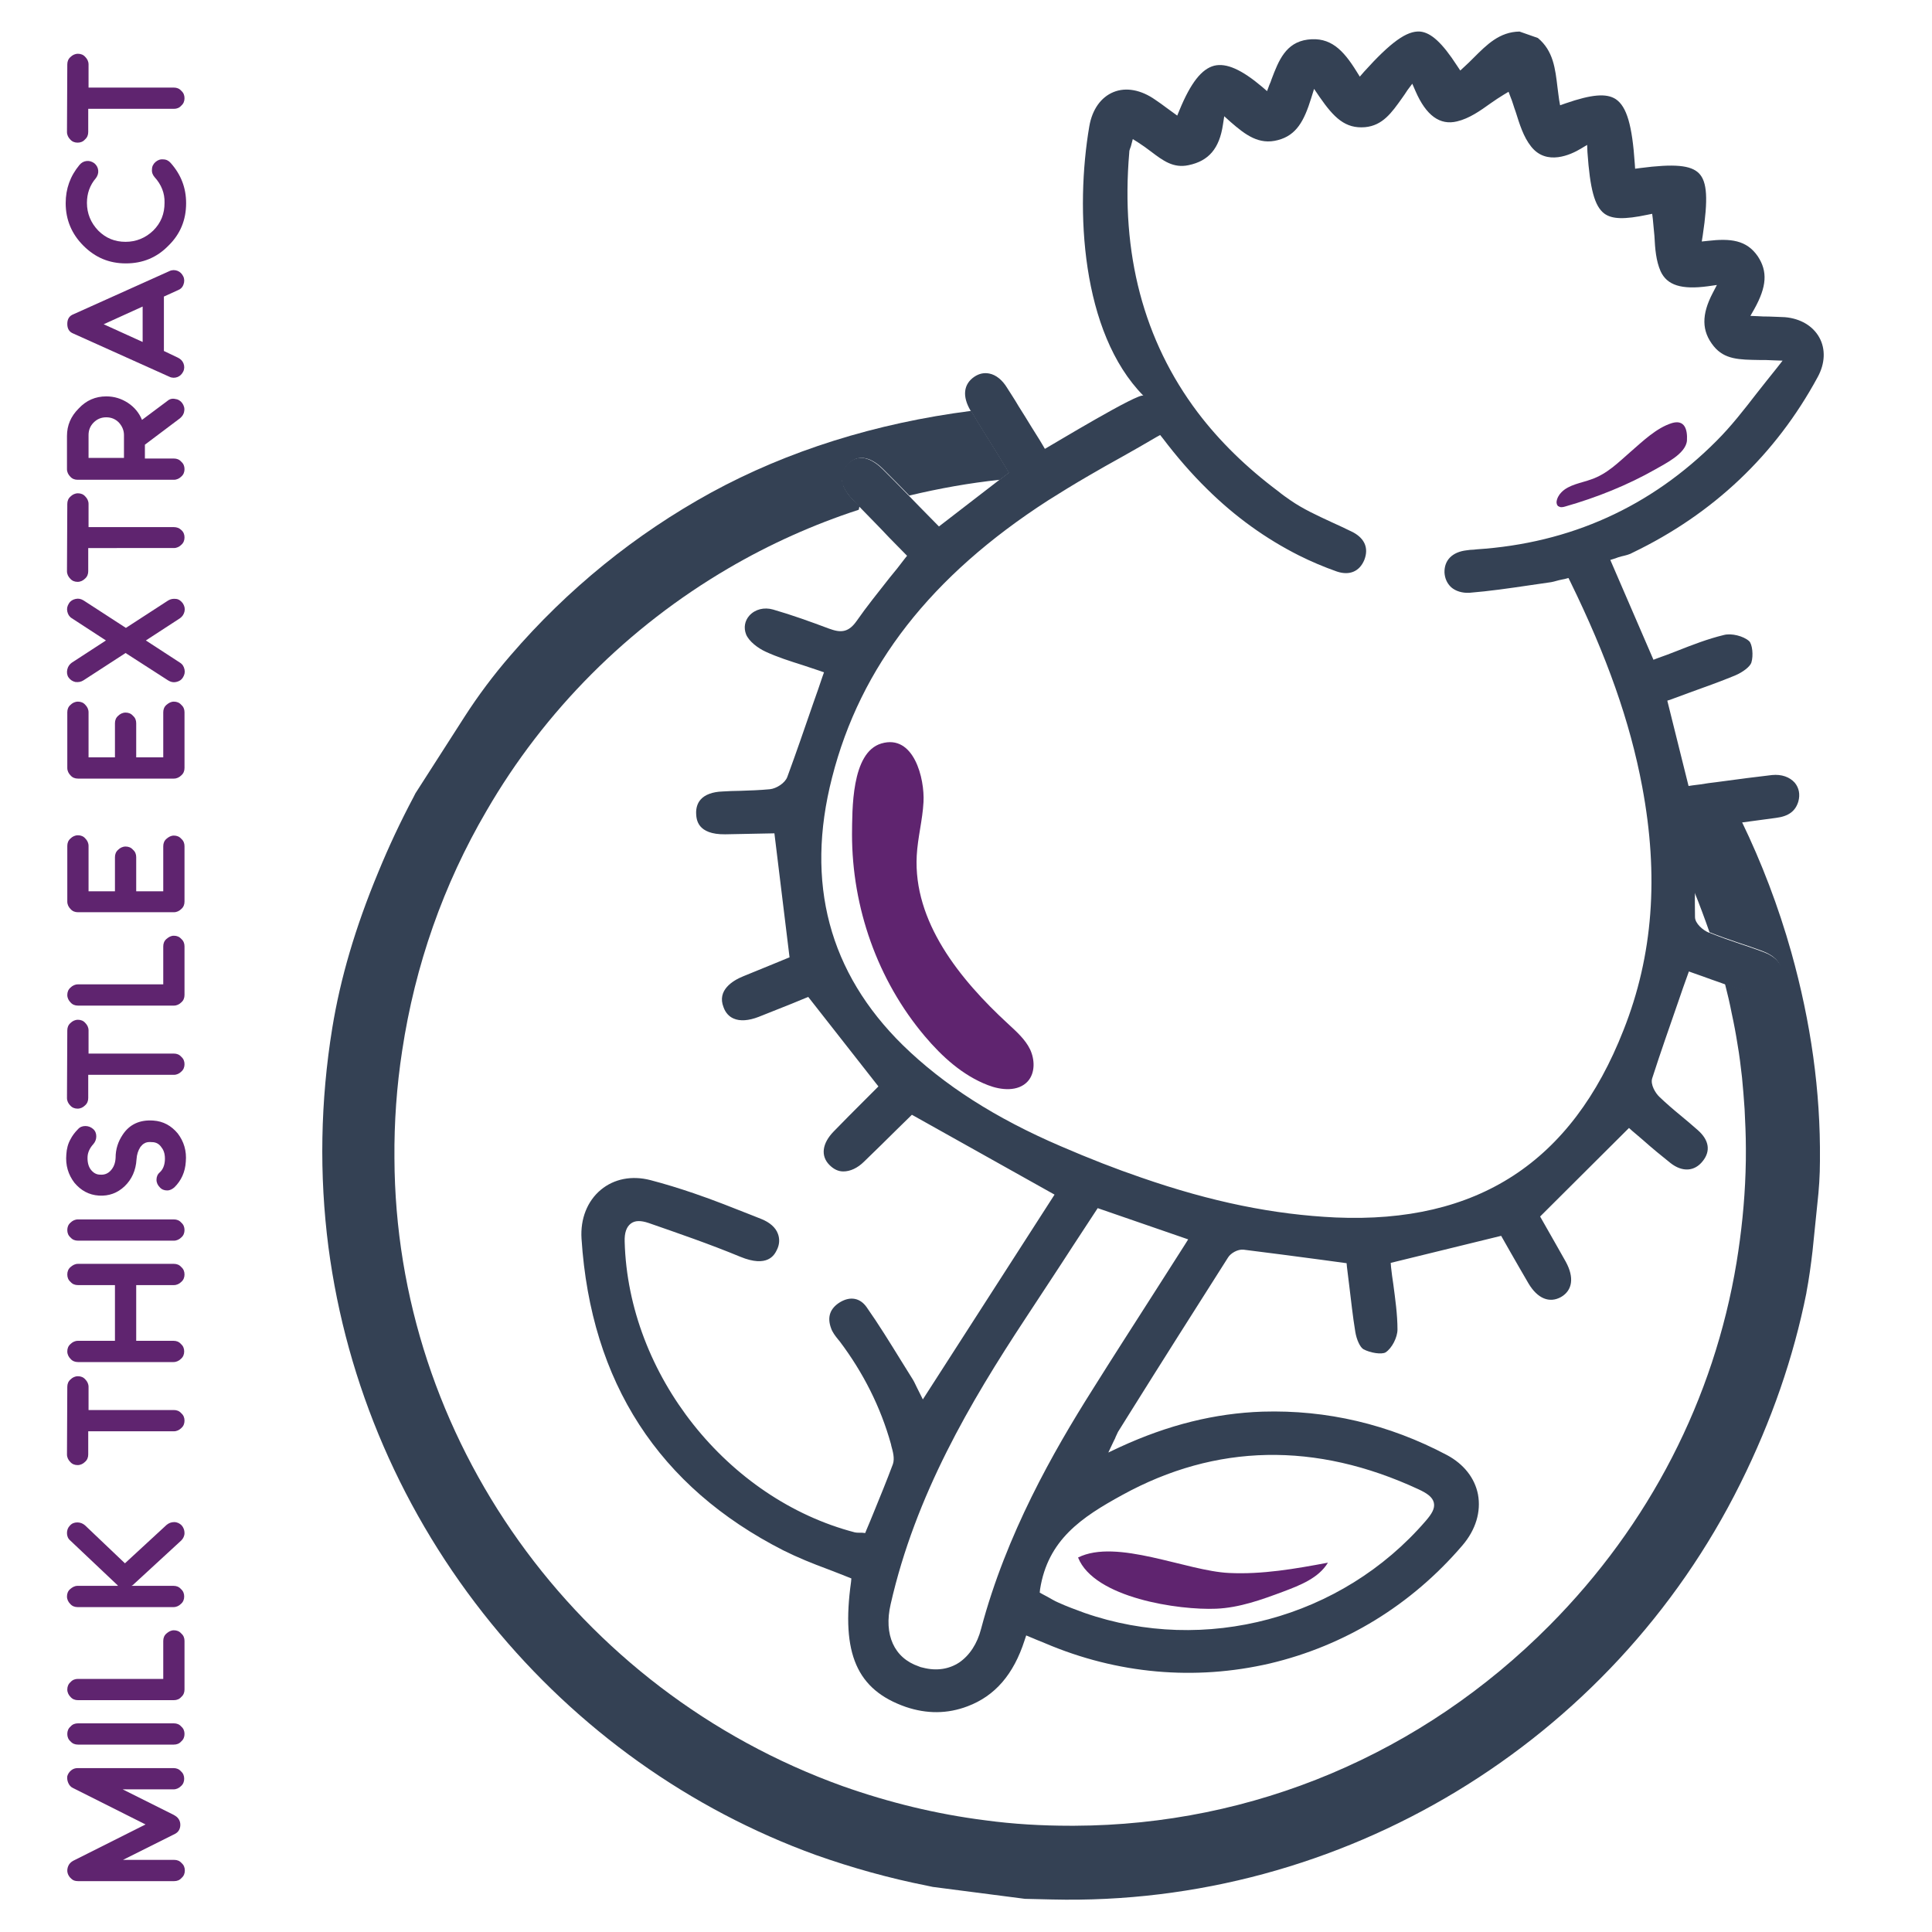
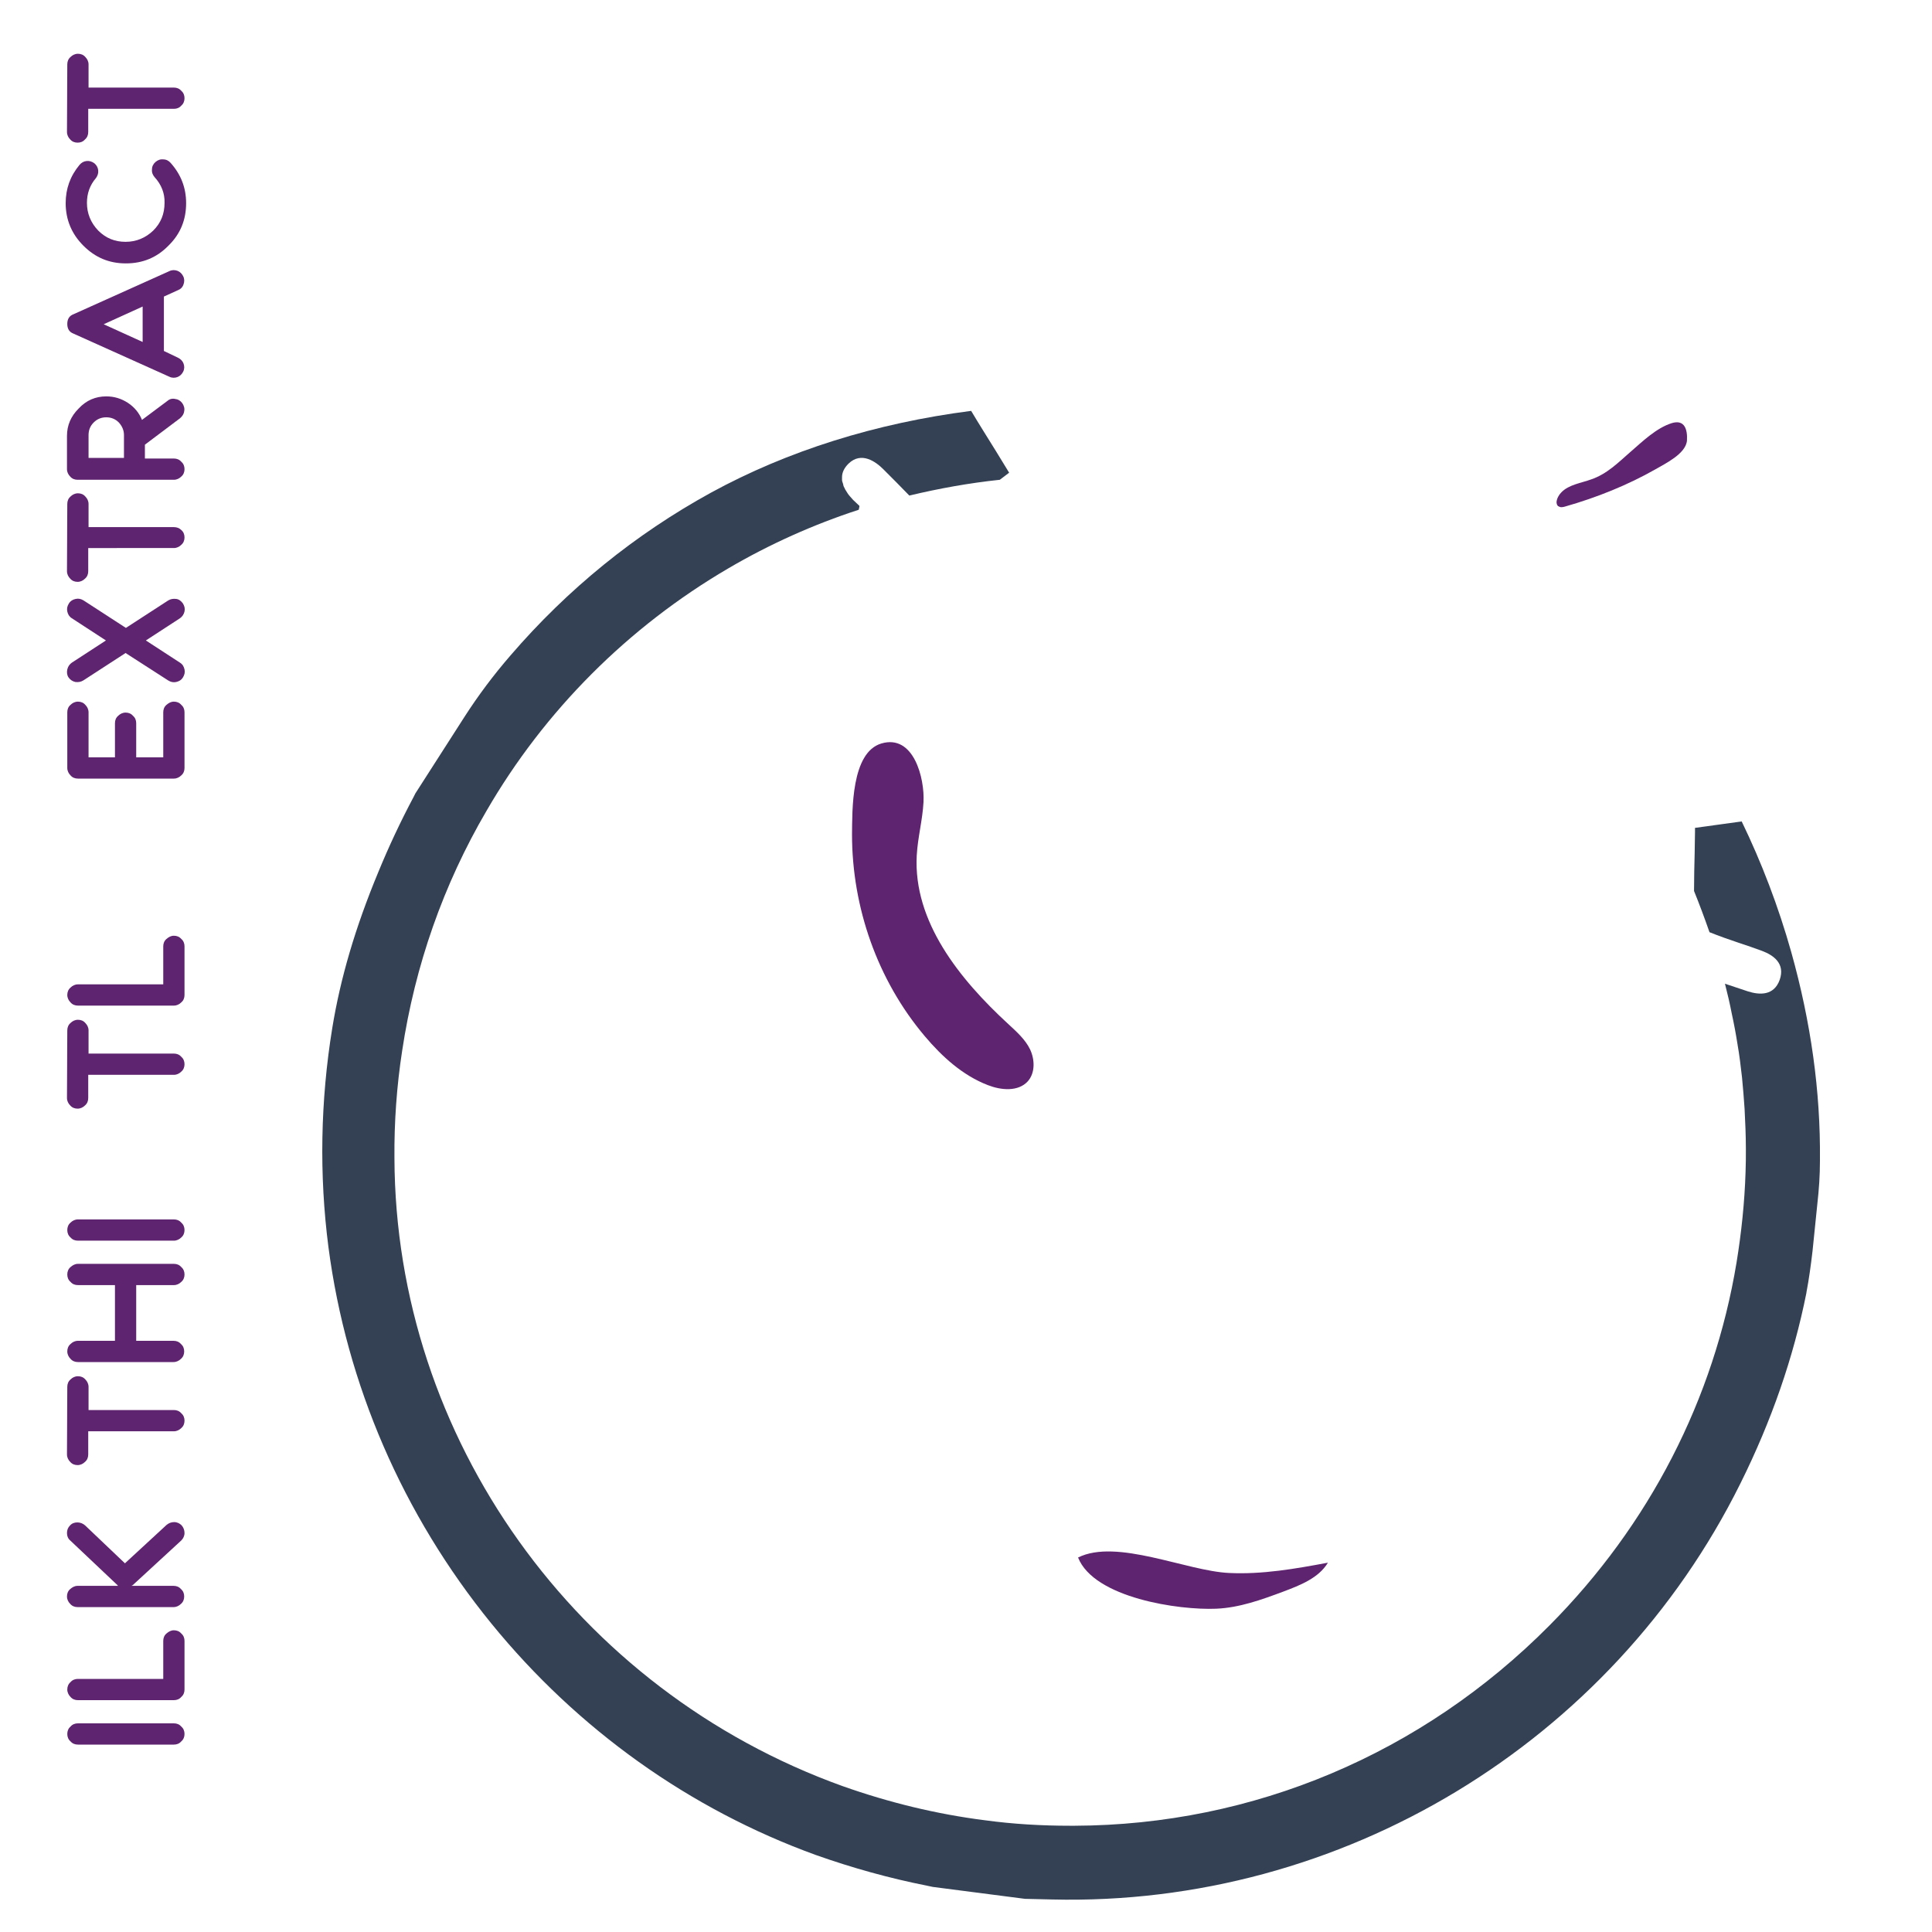
<svg xmlns="http://www.w3.org/2000/svg" id="Layer_1" x="0px" y="0px" viewBox="0 0 600 600" style="enable-background:new 0 0 600 600;" xml:space="preserve">
  <style type="text/css">	.st0{fill:#344154;}	.st1{fill:#5F246F;}</style>
  <path class="st0" d="M565.2,360.2v0.3c0,4.5-0.3,8.9-0.8,13.3l-1.5,14.7c-0.5,4.3-1.1,8.7-1.9,12.9c0,0,0,0,0,0.1 c-4,20-10.8,39.7-20.5,59.2c-40,80.6-123.9,131.4-213.8,129.2l-8.4-0.2l0,0l-28.6-3.7l0,0l-1.9-0.4c-11.6-2.3-23.1-5.5-34.4-9.5 c-39.2-14.2-74-39-100.8-71.9c-27.5-33.8-45-74.2-50.6-116.9c-2.9-22.4-2.5-45.4,1.2-68.1c2.5-15.3,7.1-31.1,14.3-48.4 c3.2-7.8,6.9-15.7,11-23.4l0.5-1l15.2-23.7c4.3-6.7,9.1-13.1,14.3-19.1l0,0c17.8-20.7,38.8-37.7,62.3-50.6 c23.8-13,51.2-21.6,80.8-25.4c2.5,4.2,5.1,8.3,7.7,12.5l4.1,6.7l-2.9,2.2c-9.5,1-18.9,2.7-28.1,4.9c-2.7-2.8-5.4-5.5-8.1-8.2 c-2.3-2.3-6.8-5.6-10.8-1.7c-1.3,1.3-2,2.7-2,4.2v0.1c0,0.2,0,0.4,0,0.6c0,0.1,0,0.1,0,0.2c0,0.3,0.1,0.5,0.2,0.8 c0.1,0.2,0.1,0.4,0.2,0.7c0,0.1,0,0.1,0,0.1c0.1,0.3,0.2,0.6,0.4,0.9c0.1,0.3,0.3,0.6,0.5,0.9c0.2,0.3,0.3,0.5,0.5,0.8 c0.4,0.6,1,1.2,1.6,1.9c0.1,0.1,0.1,0.1,0.2,0.2c0.6,0.6,1.2,1.1,1.8,1.7c0,0.1,0,0.1,0,0.2c-0.1,0.5-0.1,0.4-0.2,1 c-14.1,4.6-27.7,10.7-40.5,18.2c-31.1,18.2-57.1,44.2-75.1,75.3c-13.4,22.9-22.2,48-26.2,74.5c-1.7,11-2.5,22.3-2.4,33.4 c0.3,86.8,56.3,165.2,139.2,195c14.4,5.1,29.2,8.7,44.2,10.6c8.8,1.2,17.7,1.7,26.5,1.7c0.4,0,0.8,0,1.3,0 c55.5-0.2,107.9-22.3,147.5-62.2c31.1-31.3,51.1-70.4,58.1-112.7c1.5-9.2,2.5-18.6,2.8-28.1c0.1-2.4,0.1-4.8,0.1-7.2 c0-4.2-0.2-8.3-0.4-12.4c-0.2-3.3-0.5-6.5-0.8-9.8c-0.4-3.5-0.8-6.9-1.4-10.3c-0.5-3.2-1.1-6.4-1.8-9.6c-0.6-3.1-1.3-6.1-2.1-9.2 c2.4,0.8,4.8,1.6,7.2,2.4c3.5,1.1,8,1.4,9.8-3.6c1.8-5.1-2-7.7-5.5-9c-2.4-0.9-4.8-1.7-7.2-2.5c-3-1-6.1-2.1-9.1-3.3 c-1.5-4.3-3.1-8.6-4.8-12.8c0-3.9,0.1-7.9,0.2-12c0-2.1,0.1-4.2,0.1-6.4l0-1.2l8-1.1l6.5-0.9c6.2,12.8,11.4,26.4,15.4,40.6 C562.4,317.5,565.4,338.9,565.2,360.2L565.2,360.2z" />
-   <path class="st0" d="M503.5,172.8c1.3-0.3,2.6-0.6,3.6-1.2c24.9-12,44.3-30.3,57.4-54.5c2.3-4.2,2.5-8.7,0.5-12.3 c-2-3.6-5.9-5.9-10.7-6.3c-1.6-0.1-3.2-0.1-5.1-0.2c-1,0-2,0-3.2-0.1l-2.4-0.1l1.2-2.1c3.9-7,4.2-11.7,1.1-16.4 c-3.5-5.1-8.5-5.6-15.5-4.8l-1.9,0.2l0.3-1.9c1.7-11.3,1.4-16.7-1.2-19.3c-2.5-2.5-7.6-3-18.3-1.6l-1.5,0.2l-0.1-1.5 c-0.8-12-2.5-17.8-5.9-20.1c-2.9-1.9-7.5-1.5-15.6,1.3l-1.7,0.6l-0.3-1.7c-0.2-1.2-0.3-2.5-0.5-3.8c-0.7-5.9-1.3-11.4-6.1-15.4 l-5.7-2c-6.2,0.1-10.1,4-14.3,8.2c-0.9,0.9-1.8,1.8-2.8,2.7l-1.3,1.2l-1-1.5c-4.6-7.1-8.1-10.3-11.5-10.6 c-4.1-0.3-9.1,3.3-17.4,12.5l-1.3,1.5l-1-1.6c-4.2-6.8-8.2-10.8-15.2-9.9c-6.8,0.9-9,6.5-11.2,12.3c-0.2,0.6-0.4,1.2-0.7,1.8 l-0.7,1.9l-1.5-1.3c-6.4-5.4-11.1-7.5-14.9-6.6c-3.9,1-7.3,5.3-10.8,13.8l-0.7,1.7l-3.3-2.4c-1.2-0.9-2.3-1.7-3.5-2.5 c-4.4-3.1-9.1-4-13-2.4c-3.9,1.6-6.6,5.4-7.5,10.6c-4.4,25.7-2.6,64,16.8,83.7c-1.2-1.2-28.1,15.1-30.6,16.5l-0.7-1.2 c-1.1-1.9-2.3-3.7-3.4-5.5c-1.4-2.3-2.7-4.4-4.1-6.6c-1.1-1.9-2.3-3.7-3.5-5.6c-1.5-2.5-3.5-4.1-5.6-4.5c-1.6-0.3-3.1,0-4.6,1 c-3.4,2.3-3.8,6.1-1.2,10.5c0,0,0,0.1,0.1,0.1c2.5,4.2,5.1,8.3,7.7,12.5l4.1,6.7l-2.9,2.2l-18.8,14.5l-5.9-6 c-1.2-1.2-2.3-2.4-3.5-3.6c-2.7-2.8-5.4-5.5-8.1-8.2c-2.3-2.3-6.8-5.6-10.8-1.7c-1.3,1.3-2,2.7-2,4.2c0,2.2,1.2,4.6,3.5,7 c0.9,0.9,1.8,1.9,2.7,2.8c2.9,3,5.8,5.9,8.6,8.9l5.6,5.7l-0.8,1c-1.5,2-3,3.9-4.6,5.8c-3.6,4.6-7.1,8.9-10.3,13.5 c-2.2,3.1-4.4,3.8-8,2.5l-0.6-0.2c-5.6-2.1-11.4-4.2-17.3-5.9c-2.8-0.8-5.6-0.1-7.4,1.9c-1.4,1.6-1.8,3.7-1,5.8 c0.9,2.2,3.7,4.3,6.1,5.4c3.7,1.7,7.5,2.9,11.6,4.2c1.7,0.6,3.4,1.1,5.1,1.7l1.4,0.5l-0.5,1.4c-0.9,2.7-1.8,5.3-2.7,7.8 c-2.8,8.1-5.4,15.7-8.2,23.3c-0.7,1.9-3.4,3.6-5.4,3.8c-3.1,0.3-6.3,0.4-9.3,0.5c-1.8,0-3.6,0.1-5.4,0.2c-3.1,0.1-5.5,1-6.8,2.5 c-1,1.1-1.5,2.7-1.4,4.5c0.1,1.6,0.3,6.4,9,6.3c3.5-0.1,7-0.1,10.1-0.2l5.2-0.1l4.7,38.5l-5.1,2.1c-3,1.2-6.1,2.5-9.3,3.8 c-3.2,1.3-8.2,4.3-6.1,9.6c0.6,1.7,1.7,2.9,3.1,3.5c2,0.9,4.7,0.7,7.8-0.5c3.5-1.4,7-2.8,10.3-4.1l5.1-2.1l21.8,27.8l-4.7,4.7 c-3,3-6.1,6.1-9.2,9.3c-3.6,3.7-4.1,7.6-1.3,10.4c1.3,1.3,2.7,2,4.3,2c2.1,0,4.4-1,6.5-3.1c3.5-3.4,6.9-6.7,10.1-9.9l4.7-4.6 l44.3,24.8l-40.9,63.6l-1.1-2.2c-0.3-0.5-0.5-1.1-0.8-1.6c-0.5-1.1-1-2.1-1.6-3c-1.1-1.8-2.2-3.5-3.3-5.3 c-3.4-5.5-6.9-11.2-10.7-16.6c-2-2.8-5-3.4-8.2-1.5c-3.1,1.9-4.1,4.6-2.8,8.1c0.4,1.2,1.3,2.4,2.2,3.5l0.5,0.6 c7.3,9.7,12.7,20.4,15.9,31.9l0.1,0.5c0.5,1.8,1.1,3.9,0.5,5.7c-1.9,5.1-4,10.2-6,15.1c-0.7,1.8-1.5,3.6-2.2,5.3l-0.4,1l-1-0.1 c-0.3,0-0.6,0-0.8,0c-0.5,0-1,0-1.4-0.1c-39.6-10.3-70.4-49-71.5-90.3c-0.1-2.8,0.6-4.6,1.9-5.6c1.3-1,3.1-1,5.5-0.2 c9.2,3.2,19.1,6.6,28.5,10.5c8.5,3.5,10.6-0.6,11.3-2c0.9-1.7,1-3.5,0.4-5.1c-0.7-2-2.6-3.6-5.1-4.6l-2.5-1 c-6.1-2.4-12.3-4.9-18.5-7c-4.4-1.5-8.9-2.9-13.5-4.1c-5.8-1.5-11.3-0.4-15.4,3c-4.2,3.5-6.4,9-6,15.2c2.9,44.6,24,77.1,62.7,96.8 c4.4,2.2,9.1,4.1,13.7,5.8c2.2,0.8,4.3,1.7,6.4,2.5l1,0.4l-0.1,1.1c-3.1,22.2,1.8,33.5,17,38.8c6.5,2.2,12.9,2.2,19.2-0.2 c8.5-3.2,14.3-9.9,17.7-20.5l0.5-1.5l3.1,1.3c1,0.4,1.9,0.8,2.7,1.1c22.5,9.6,46.6,11.7,69.9,6.3c23.2-5.5,43.9-18.1,59.8-36.7 c4.1-4.8,5.8-10.4,4.8-15.8c-1-5.1-4.4-9.4-9.6-12.2c-18.1-9.6-37.4-14.1-57.3-13.5c-14.8,0.5-29.3,4.1-44.3,11l-3.6,1.7l1.7-3.6 c0.3-0.5,0.5-1,0.6-1.3c0.3-0.6,0.5-1.1,0.7-1.5l3.5-5.6c10-16,20.4-32.4,30.7-48.6c0.8-1.3,3-2.6,4.8-2.4c8,1,15.7,2,23.9,3.1 l8.1,1.1l0.1,1.1c0.2,1.9,0.5,3.8,0.7,5.7c0.6,4.8,1.1,9.7,1.9,14.5c0.4,2.5,1.5,4.8,2.5,5.4c2.2,1.2,5.7,1.7,6.9,1 c2-1.3,3.7-4.7,3.7-7.1c0-4.7-0.7-9.5-1.3-14.1c-0.3-1.8-0.5-3.6-0.7-5.3l-0.1-1.3l34.3-8.4l2.9,5.1c1.8,3.2,3.7,6.4,5.6,9.7 c2.8,4.7,6.5,6.2,10.1,4.2c3.6-2.1,4.1-6.1,1.5-10.9c-1.9-3.4-3.8-6.7-5.5-9.7l-2.5-4.4l27.6-27.5l1,0.9c1.1,0.9,2.2,1.9,3.4,2.9 c2.7,2.4,5.6,4.8,8.5,7.1c3.7,2.9,7.5,2.6,10-0.6c2.5-3.1,2-6.5-1.5-9.6c-1.8-1.6-3.6-3.1-5.4-4.6c-2.2-1.8-4.4-3.7-6.5-5.7 c-1.3-1.2-2.9-3.9-2.3-5.8c2.6-8.1,5.4-16,8.3-24.4c0.8-2.4,1.7-4.9,2.6-7.4l0.5-1.4l1.4,0.5c1.9,0.7,3.8,1.3,5.6,2 c1.5,0.5,3.1,1.1,4.5,1.6c2.4,0.8,4.8,1.6,7.2,2.4c3.5,1.1,8,1.4,9.8-3.6c1.8-5.1-2-7.7-5.5-9c-2.4-0.9-4.8-1.7-7.2-2.5 c-3-1-6.1-2.1-9.1-3.3c-0.2-0.1-0.4-0.2-0.6-0.2c-1.7-0.7-4.2-2.8-4.2-4.8c0-2.6-0.1-5.2,0-7.8c0-3.9,0.1-7.9,0.2-12 c0-2.1,0.1-4.2,0.1-6.4l0-1.2l8-1.1l6.5-0.9c3.5-0.5,6.9-0.9,10.4-1.4c3.9-0.5,6-2.1,6.9-5.1c0.6-2.2,0.2-4.2-1.1-5.8 c-1.6-1.8-4.1-2.7-7.1-2.4c-5.2,0.6-10.6,1.3-15.7,2c-0.5,0.1-1,0.1-1.5,0.2c-1.7,0.2-3.3,0.4-5,0.7c-0.8,0.1-1.6,0.2-2.4,0.3 l-1.3,0.2l-6.6-26.5l1.2-0.4c1.9-0.7,3.8-1.4,5.7-2.1c4.7-1.7,9.5-3.4,14.1-5.3c2.6-1.1,4.7-2.8,5.1-4c0.7-2.2,0.3-5.8-0.7-6.7 c-1.8-1.6-5.5-2.5-7.8-1.9c-5,1.2-9.9,3.1-14.7,5c-2,0.8-3.9,1.5-5.9,2.2l-1.3,0.5l-13.4-31l1.6-0.5 C502.1,173.2,502.8,173,503.5,172.8L503.5,172.8z M348.5,464.3c29.1-16,60.1-16.6,92-1.8c2.6,1.2,4.4,2.4,4.8,4.2 c0.4,1.8-0.7,3.5-2.5,5.6c-26.2,30.4-68.7,41.6-106,28.6c-2.7-1-5.5-2-8.1-3.2c-1.2-0.5-2.3-1.2-3.4-1.8c-0.5-0.3-1-0.5-1.5-0.8 l-0.9-0.5l0.1-1C325.4,478.2,335.9,471.2,348.5,464.3L348.5,464.3z M368,386.5c-3,4.7-6,9.4-9,14.1c-6.5,10.2-13.3,20.7-19.8,31.1 c-12,19-26.7,44.7-34.5,74.1c-1.2,4.7-3.6,8.3-6.8,10.5c-3.2,2.1-7.1,2.7-11.3,1.6c-0.5-0.1-0.9-0.2-1.3-0.4 c-7.6-2.6-10.9-9.8-8.7-19.3c7.7-33.9,24.7-62.7,41.9-88.8c4.9-7.5,9.9-15,14.8-22.6l7.6-11.6l28.1,9.7L368,386.5L368,386.5z  M450.7,182.4c1.4,1.2,3.4,1.8,5.6,1.7c6.2-0.5,12.4-1.4,18.5-2.3c2.1-0.3,4.1-0.6,6.2-0.9c1-0.1,2-0.4,3.1-0.7 c0.6-0.1,1.2-0.3,1.9-0.4l1.1-0.3l0.5,1c11.4,23.3,18.6,43.5,22.4,63.8c5.2,27.7,3.4,52.4-5.8,75.6c-16.1,41.1-45.4,60.1-89.4,58.2 c-19.2-0.9-38.5-4.8-60.4-12.4c-7.9-2.7-16.1-5.9-24.9-9.7c-20.3-8.7-36.4-19-49.1-31.4c-22.9-22.5-30.4-50.4-22-83.1 c8.8-34.6,30.8-62.7,67.1-86.1c4.1-2.6,8.2-5.1,12.5-7.6c3.4-2,6.8-3.9,10.4-5.9c3.6-2,7.2-4.1,10.8-6.2l1.1-0.6l0.8,1 c4.4,5.8,9,11.1,13.8,15.8c8.7,8.6,18.2,15.4,28.5,20.6c3.8,1.9,7.8,3.6,11.8,5c3.9,1.3,7,0,8.5-3.6c1.4-3.6,0.2-6.6-3.5-8.6 c-2.2-1.1-4.6-2.2-6.8-3.2c-4.3-2-8.7-4-12.6-6.7c-1.3-0.9-2.6-1.8-3.8-2.8c-9.9-7.4-18.3-15.6-25.1-24.6 c-16.7-22.2-23.9-49.2-21.2-80.6c0-0.5,0.1-0.9,0.3-1.4c0.1-0.2,0.2-0.5,0.3-0.9l0.5-1.9l1.6,1c1.4,0.9,2.8,1.9,4.1,2.9 c3.7,2.8,6.9,5.2,11.6,4.2c6.3-1.3,9.6-5.2,10.7-12.6l0.4-2.6l2,1.8c4.6,4,8.8,7.2,14.7,5.6c5.7-1.5,8.1-5.9,10.3-13l0.9-2.9 l1.7,2.5c4.5,6.5,8,9.9,14.1,9.4c5.5-0.5,8.3-4.5,11.5-9c0.6-0.8,1.1-1.6,1.7-2.5l1.5-2l1,2.3c3.3,7.6,7.6,10.7,12.9,9.4 c3.8-0.9,7.2-3.3,10.4-5.6c1.4-1,2.8-1.9,4.1-2.7l1.5-0.9l0.6,1.6c0.6,1.4,1,3,1.6,4.6c1.2,3.8,2.4,7.8,4.8,10.8 c4.8,6.1,12.4,2.5,15.4,0.7l2-1.2l0.1,2.3c0.8,11.4,2.2,16.7,5.2,19c2.4,1.8,6.3,1.9,13.4,0.4l1.5-0.3l0.2,1.6 c0.2,1.7,0.3,3.6,0.5,5.3c0.2,4,0.5,7.7,1.9,10.9c2,4.4,6.5,5.8,14.7,4.7l2.8-0.4l-1.3,2.5c-3.5,6.7-3.5,11.8,0.3,16.5 c3.4,4.2,8,4.2,14.2,4.3c1.4,0,2.8,0,4.3,0.1l2.9,0.1l-1.8,2.3c-2.2,2.7-4.2,5.3-6.2,7.8c-4.1,5.3-8,10.3-12.5,14.8 c-20.4,20.5-45.4,31.8-74.5,33.7l-0.9,0.1c-0.8,0-1.5,0.1-2.2,0.2c-4.5,0.5-7,3.1-6.9,6.9C448.7,179.6,449.4,181.2,450.7,182.4 L450.7,182.4z" />
  <path class="st1" d="M287.2,321.8c5.4,6.4,11.8,12.2,19.6,15.2c4.1,1.6,9.4,2.1,12.4-1.2c2.3-2.6,2.2-6.7,0.7-9.9 c-1.5-3.1-4.2-5.5-6.8-7.9c-15.1-13.9-29.5-31.8-28.4-52.3c0.3-5.6,1.8-11,2.1-16.6c0.4-7.3-3-21.2-13.1-18.2 c-9.4,2.8-9,20.8-9.1,28.2C264.6,281.8,272.5,304.4,287.2,321.8L287.2,321.8z" />
  <path class="st1" d="M377.7,499.6c7.2-0.3,14.1-2.8,20.8-5.3c5.3-2,11-4.2,13.9-9c-10.1,1.9-20.4,3.7-30.7,3.2 c-13.2-0.6-34.9-10.8-46.9-4.8C339.8,496.3,366.2,500.1,377.7,499.6L377.7,499.6z" />
  <path class="st1" d="M483.8,157.1c-0.3-0.3-0.4-0.8-0.4-1.2c0.1-1.1,0.7-2.2,1.5-3c2.3-2.4,6.2-2.9,9.2-4c5-1.7,8.4-5.2,12.3-8.6 c3.7-3.2,8-7.4,12.8-8.9c4-1.2,4.9,2,4.7,5.4c-0.3,4.1-6.8,7.2-9.7,8.9c-8.8,5-18.3,8.8-28.1,11.6c-0.7,0.2-1.5,0.4-2.1-0.1 C483.9,157.3,483.9,157.2,483.8,157.1L483.8,157.1z" />
-   <path class="st1" d="M20.9,551.6c0.2-0.7,0.6-1.3,1.2-1.8s1.3-0.7,2-0.7h29.8c0.9,0,1.7,0.3,2.3,1c0.7,0.6,1,1.4,1,2.3 s-0.3,1.7-1,2.3c-0.6,0.6-1.4,1-2.3,1H38.1l15.8,7.9c0.2,0.1,0.3,0.2,0.5,0.3c1,0.6,1.6,1.6,1.6,2.8s-0.5,2.2-1.6,2.8 c-0.2,0.1-0.4,0.2-0.6,0.3l-15.6,7.8h15.9c0.9,0,1.7,0.3,2.3,1c0.7,0.6,1,1.4,1,2.3s-0.3,1.7-1,2.3c-0.6,0.7-1.4,1-2.3,1H24.2 c-0.8,0-1.5-0.2-2-0.7c-0.6-0.5-1-1.1-1.2-1.8c-0.2-0.7-0.1-1.5,0.2-2.2s0.8-1.2,1.5-1.6l22.5-11.3l-22.5-11.3 c-0.7-0.3-1.2-0.9-1.5-1.6C20.9,553,20.8,552.3,20.9,551.6L20.9,551.6z" />
  <path class="st1" d="M20.9,538.5c0-0.9,0.3-1.7,1-2.3c0.6-0.7,1.4-1,2.3-1h29.8c0.9,0,1.7,0.3,2.3,1c0.7,0.6,1,1.4,1,2.3 s-0.3,1.7-1,2.3c-0.6,0.7-1.4,1-2.3,1H24.2c-0.9,0-1.7-0.3-2.3-1C21.2,540.2,20.9,539.4,20.9,538.5z" />
  <path class="st1" d="M50.7,509.6c0-0.9,0.3-1.7,1-2.3c0.7-0.6,1.4-1,2.3-1s1.7,0.3,2.3,1c0.7,0.6,1,1.4,1,2.3v15.1 c0,0.9-0.3,1.7-1,2.3c-0.6,0.7-1.4,1-2.3,1H24.2c-0.9,0-1.7-0.3-2.3-1c-0.6-0.6-1-1.4-1-2.3s0.3-1.7,1-2.3c0.6-0.7,1.4-1,2.3-1h26.5 L50.7,509.6L50.7,509.6z" />
  <path class="st1" d="M40.9,492.5h13c0.9,0,1.7,0.3,2.3,1c0.7,0.6,1,1.4,1,2.3s-0.3,1.7-1,2.3c-0.6,0.6-1.4,1-2.3,1H24.1 c-0.9,0-1.7-0.3-2.3-1c-0.6-0.6-1-1.4-1-2.3s0.3-1.7,1-2.3s1.4-1,2.3-1h12.6c-0.1,0-0.1-0.1-0.2-0.2l-14.7-13.9 c-0.7-0.6-1-1.4-1-2.3c0-0.9,0.3-1.7,0.9-2.3c0.6-0.7,1.4-1,2.3-1c0.9,0,1.7,0.3,2.4,0.9l12.4,11.8l12.9-11.9 c0.7-0.6,1.5-0.9,2.4-0.9c0.9,0,1.7,0.4,2.3,1c0.6,0.7,0.9,1.5,0.9,2.4s-0.4,1.7-1,2.3l-15.1,13.9C41,492.4,40.9,492.4,40.9,492.5 L40.9,492.5z" />
  <path class="st1" d="M20.9,430.7c0-0.9,0.3-1.7,1-2.3c0.6-0.6,1.4-1,2.3-1s1.7,0.3,2.3,1c0.6,0.6,1,1.4,1,2.3v7.2h26.5 c0.9,0,1.7,0.3,2.3,1c0.7,0.6,1,1.4,1,2.3s-0.3,1.7-1,2.3c-0.6,0.6-1.4,1-2.3,1H27.4v7.2c0,0.9-0.3,1.7-1,2.3c-0.6,0.6-1.4,1-2.3,1 s-1.7-0.3-2.3-1c-0.6-0.6-1-1.4-1-2.3L20.9,430.7L20.9,430.7z" />
  <path class="st1" d="M20.9,395.8c0-0.9,0.3-1.7,1-2.3s1.4-1,2.3-1h29.8c0.9,0,1.7,0.3,2.3,1c0.7,0.6,1,1.4,1,2.3s-0.3,1.7-1,2.3 c-0.6,0.6-1.4,1-2.3,1H42.3v17.3h11.6c0.9,0,1.7,0.3,2.3,1c0.7,0.6,1,1.4,1,2.3s-0.3,1.7-1,2.3c-0.6,0.6-1.4,1-2.3,1H24.2 c-0.9,0-1.7-0.3-2.3-1c-0.6-0.6-1-1.4-1-2.3s0.3-1.7,1-2.3c0.6-0.6,1.4-1,2.3-1h11.5v-17.3H24.2c-0.9,0-1.7-0.3-2.3-1 C21.2,397.5,20.9,396.7,20.9,395.8z" />
  <path class="st1" d="M20.9,382c0-0.9,0.3-1.7,1-2.3c0.6-0.6,1.4-1,2.3-1h29.8c0.9,0,1.7,0.3,2.3,1c0.7,0.6,1,1.4,1,2.3 s-0.3,1.7-1,2.3c-0.6,0.6-1.4,1-2.3,1H24.2c-0.9,0-1.7-0.3-2.3-1C21.2,383.7,20.9,382.9,20.9,382z" />
-   <path class="st1" d="M38.1,352.4c2.1-3.2,5.3-4.7,9.5-4.4c3.1,0.2,5.6,1.6,7.6,4c1.9,2.5,2.8,5.4,2.5,8.8c-0.2,3.2-1.4,5.8-3.5,7.9 c-0.7,0.6-1.4,1-2.3,1c-0.9,0-1.7-0.3-2.3-1c-0.6-0.6-1-1.4-1-2.3s0.3-1.7,1-2.3c1-0.9,1.5-2.2,1.6-3.7c0.1-1.6-0.2-3-1-4 c-0.7-1.1-1.7-1.7-3-1.7c-1-0.1-1.8,0-2.4,0.4c-0.4,0.2-0.8,0.6-1.2,1.1c-0.7,1.1-1.1,2.3-1.2,3.8c-0.2,3.5-1.5,6.3-3.7,8.4 s-4.9,3.1-8,2.9c-3.1-0.2-5.6-1.6-7.6-4c-1.9-2.5-2.8-5.4-2.5-8.8c0.1-1.7,0.5-3.3,1.3-4.7c0.5-1,1.3-2.1,2.3-3.1 c0.6-0.7,1.4-1,2.3-1c0.9,0,1.7,0.3,2.4,0.9c0.7,0.6,1,1.4,1,2.3c0,0.9-0.3,1.7-0.9,2.4c-1.1,1.2-1.7,2.5-1.8,3.8 c-0.1,1.6,0.2,3,0.9,4c0.8,1.1,1.8,1.7,3,1.7c1.3,0.1,2.4-0.3,3.3-1.3c0.9-1,1.4-2.2,1.5-3.9v0C35.9,356.8,36.7,354.5,38.1,352.4 L38.1,352.4z" />
  <path class="st1" d="M20.9,320c0-0.9,0.3-1.7,1-2.3c0.6-0.6,1.4-1,2.3-1s1.7,0.3,2.3,1c0.6,0.6,1,1.4,1,2.3v7.2h26.5 c0.9,0,1.7,0.3,2.3,1c0.7,0.6,1,1.4,1,2.3s-0.3,1.7-1,2.3c-0.6,0.6-1.4,1-2.3,1H27.4v7.2c0,0.9-0.3,1.7-1,2.3c-0.6,0.6-1.4,1-2.3,1 s-1.7-0.3-2.3-1c-0.6-0.6-1-1.4-1-2.3L20.9,320L20.9,320z" />
  <path class="st1" d="M50.7,293.9c0-0.9,0.3-1.7,1-2.3c0.7-0.6,1.4-1,2.3-1s1.7,0.3,2.3,1c0.7,0.6,1,1.4,1,2.3v15.1 c0,0.9-0.3,1.7-1,2.3c-0.6,0.6-1.4,1-2.3,1H24.2c-0.9,0-1.7-0.3-2.3-1c-0.6-0.6-1-1.4-1-2.3s0.3-1.7,1-2.3c0.6-0.6,1.4-1,2.3-1h26.5 C50.7,305.7,50.7,293.9,50.7,293.9z" />
-   <path class="st1" d="M27.5,276.8h8.2v-10.6c0-0.9,0.3-1.7,1-2.3c0.6-0.6,1.4-1,2.3-1s1.7,0.3,2.3,1c0.7,0.6,1,1.4,1,2.3v10.6h8.4 v-14c0-0.9,0.3-1.7,1-2.3c0.7-0.6,1.4-1,2.3-1s1.7,0.3,2.3,1c0.7,0.6,1,1.4,1,2.3V280c0,0.9-0.3,1.7-1,2.3c-0.6,0.6-1.4,1-2.3,1 H24.2c-0.9,0-1.7-0.3-2.3-1c-0.6-0.6-1-1.4-1-2.3v-17.3c0-0.9,0.3-1.7,1-2.3c0.6-0.6,1.4-1,2.3-1s1.7,0.3,2.3,1c0.6,0.6,1,1.4,1,2.3 L27.5,276.8L27.5,276.8z" />
  <path class="st1" d="M27.5,235.2h8.2v-10.6c0-0.9,0.3-1.7,1-2.3c0.6-0.6,1.4-1,2.3-1s1.7,0.3,2.3,1c0.7,0.6,1,1.4,1,2.3v10.6h8.4 v-14c0-0.9,0.3-1.7,1-2.3c0.7-0.6,1.4-1,2.3-1s1.7,0.3,2.3,1c0.7,0.6,1,1.4,1,2.3v17.3c0,0.9-0.3,1.7-1,2.3c-0.6,0.6-1.4,1-2.3,1 H24.2c-0.9,0-1.7-0.3-2.3-1c-0.6-0.6-1-1.4-1-2.3v-17.3c0-0.9,0.3-1.7,1-2.3c0.6-0.6,1.4-1,2.3-1s1.7,0.3,2.3,1c0.6,0.6,1,1.4,1,2.3 L27.5,235.2L27.5,235.2z" />
  <path class="st1" d="M21.4,187.4c0.5-0.8,1.2-1.2,2.1-1.4s1.7,0,2.5,0.5l13.1,8.5l13.1-8.5c0.8-0.5,1.6-0.6,2.5-0.5s1.6,0.7,2.1,1.4 c0.5,0.8,0.7,1.6,0.5,2.5c-0.2,0.9-0.7,1.6-1.4,2.1l-10.6,6.9l10.6,6.9c0.8,0.5,1.2,1.2,1.4,2.1s0,1.7-0.5,2.5 c-0.5,0.8-1.2,1.2-2.1,1.4c-0.9,0.2-1.7,0-2.5-0.5L39,202.8l-13.1,8.5c-0.8,0.5-1.6,0.6-2.5,0.5c-0.9-0.2-1.6-0.7-2.1-1.4 s-0.6-1.6-0.4-2.5c0.2-0.9,0.7-1.6,1.4-2.1l10.6-6.9L22.3,192c-0.8-0.5-1.2-1.2-1.4-2.1C20.7,189,20.9,188.2,21.4,187.4z" />
  <path class="st1" d="M20.9,156.5c0-0.9,0.3-1.7,1-2.3c0.6-0.6,1.4-1,2.3-1s1.7,0.3,2.3,1c0.6,0.6,1,1.4,1,2.3v7.2h26.5 c0.9,0,1.7,0.3,2.3,0.9c0.7,0.6,1,1.4,1,2.3s-0.3,1.7-1,2.3c-0.6,0.6-1.4,1-2.3,1H27.4v7.2c0,0.9-0.3,1.7-1,2.3 c-0.6,0.6-1.4,1-2.3,1s-1.7-0.3-2.3-1c-0.6-0.6-1-1.4-1-2.3L20.9,156.5L20.9,156.5z" />
  <path class="st1" d="M33,123.1c2.5,0,4.7,0.7,6.7,2c2,1.3,3.5,3.1,4.4,5.3l7.9-5.9c0.7-0.6,1.5-0.8,2.4-0.6c0.9,0.1,1.6,0.5,2.2,1.3 c0.5,0.7,0.8,1.6,0.6,2.5c-0.1,0.9-0.6,1.6-1.3,2.2l-10.9,8.2v4.3H54c0.9,0,1.7,0.3,2.3,1c0.7,0.6,1,1.4,1,2.3s-0.3,1.7-1,2.3 c-0.6,0.6-1.4,1-2.3,1H24.1c-0.9,0-1.7-0.3-2.3-1c-0.6-0.6-1-1.4-1-2.3v-0.1l0-0.2l0-0.1v-9.9c0-3.3,1.2-6.1,3.6-8.5 C26.8,124.3,29.7,123.1,33,123.1L33,123.1z M38.5,135.1c0-1.5-0.6-2.8-1.6-3.9c-1.1-1.1-2.4-1.6-3.9-1.6s-2.8,0.5-3.9,1.6 c-1.1,1.1-1.6,2.4-1.6,3.9v7.1h11L38.5,135.1L38.5,135.1z" />
  <path class="st1" d="M55.3,111.1c0.8,0.4,1.4,1,1.7,1.8c0.3,0.8,0.3,1.7-0.1,2.5c-0.4,0.8-1,1.4-1.8,1.7c-0.8,0.3-1.7,0.3-2.5-0.1 l-29.8-13.4c-1.3-0.5-1.9-1.5-1.9-3s0.6-2.5,1.9-3l29.8-13.4c0.8-0.4,1.7-0.4,2.5-0.1c0.8,0.3,1.4,0.9,1.8,1.7 c0.4,0.8,0.4,1.7,0.1,2.5c-0.3,0.9-0.9,1.5-1.7,1.8l-4.4,2l0,0.1v16.8L55.3,111.1L55.3,111.1z M44.3,95.2l-12.1,5.5l12.1,5.5V95.2z" />
  <path class="st1" d="M48,55c-0.6-0.7-0.9-1.5-0.8-2.4c0-0.9,0.4-1.7,1.1-2.3c0.7-0.6,1.5-0.9,2.4-0.8c0.9,0,1.7,0.4,2.3,1.1 c3.2,3.6,4.8,7.7,4.8,12.5c0,5.2-1.8,9.6-5.5,13.2c-3.6,3.7-8,5.5-13.2,5.5s-9.5-1.8-13.2-5.5c-3.6-3.6-5.5-8-5.5-13.2 c0-4.5,1.4-8.4,4.3-11.9c0.6-0.7,1.3-1.1,2.2-1.2c0.9-0.1,1.7,0.2,2.4,0.7c0.7,0.6,1.1,1.3,1.2,2.2c0.1,0.9-0.2,1.7-0.7,2.4 c-1.9,2.2-2.8,4.8-2.8,7.7c0,3.3,1.2,6.2,3.5,8.6c2.4,2.4,5.2,3.5,8.5,3.5s6.2-1.2,8.6-3.5c2.4-2.4,3.5-5.2,3.5-8.6 C51.2,60,50.1,57.3,48,55L48,55z" />
  <path class="st1" d="M20.9,20c0-0.9,0.3-1.7,1-2.3c0.6-0.6,1.4-1,2.3-1s1.7,0.3,2.3,1c0.6,0.6,1,1.4,1,2.3v7.2h26.5 c0.9,0,1.7,0.3,2.3,1c0.7,0.6,1,1.4,1,2.3s-0.3,1.7-1,2.3c-0.6,0.7-1.4,1-2.3,1H27.4v7.2c0,0.9-0.3,1.7-1,2.3c-0.6,0.7-1.4,1-2.3,1 s-1.7-0.3-2.3-1c-0.6-0.6-1-1.4-1-2.3L20.9,20L20.9,20z" />
</svg>